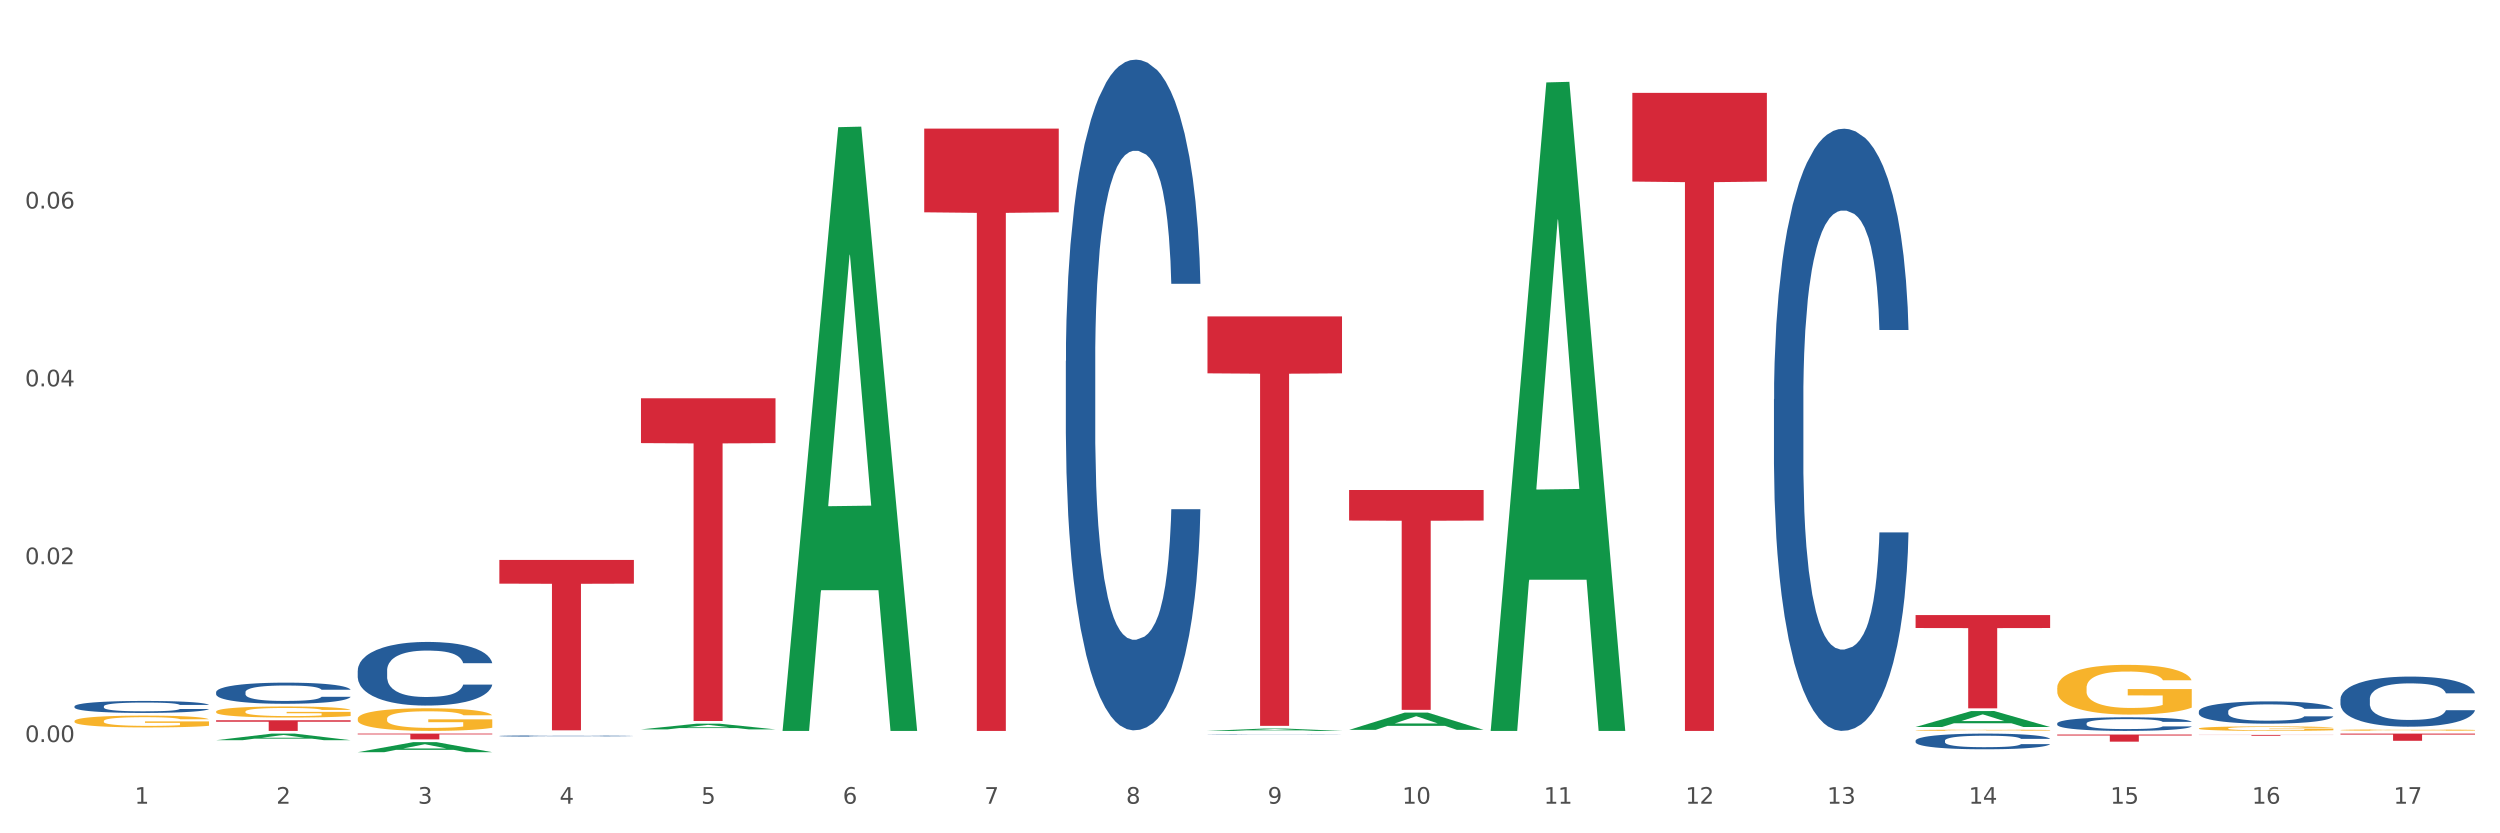
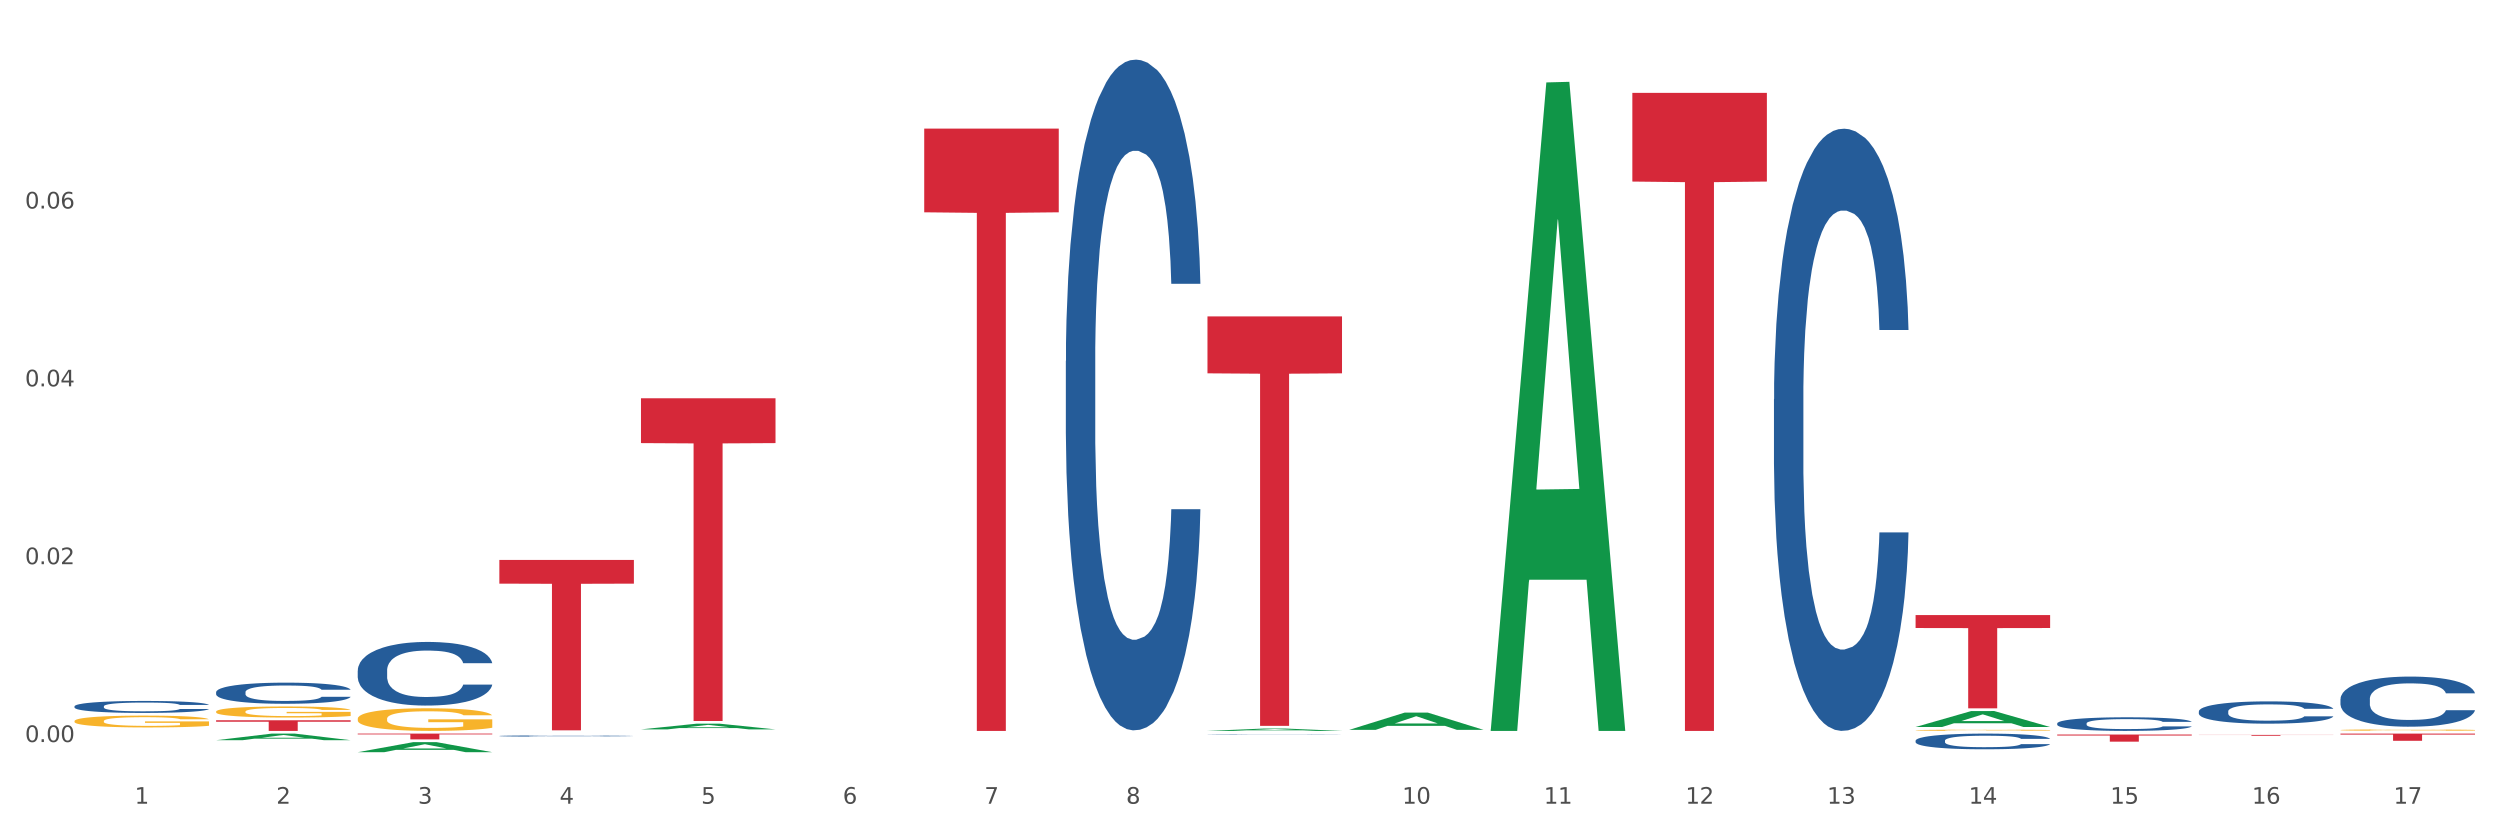
<svg xmlns="http://www.w3.org/2000/svg" xmlns:xlink="http://www.w3.org/1999/xlink" width="1080pt" height="360pt" viewBox="0 0 1080 360" version="1.1">
  <rect x="0" y="0" width="1080" height="360" fill="#333333" stroke="none" />
  <defs>
    <style type="text/css">*{stroke-linejoin: round; stroke-linecap: butt}</style>
  </defs>
  <g id="figure_1">
    <g id="patch_1">
      <path d="M 0 360  L 1080 360  L 1080 0  L 0 0  z " style="fill: #ffffff; stroke: #ffffff; stroke-linejoin: miter" />
    </g>
    <g id="axes_1">
      <g id="matplotlib.axis_1">
        <g id="xtick_1">
          <g id="text_1">
            <g style="fill: #4d4d4d" transform="translate(58.182 347.204) scale(0.096 -0.096)">
              <defs>
                <path id="DejaVuSans-31" d="M 794 531  L 1825 531  L 1825 4091  L 703 3866  L 703 4441  L 1819 4666  L 2450 4666  L 2450 531  L 3481 531  L 3481 0  L 794 0  L 794 531  z " transform="scale(0.016)" />
              </defs>
              <use xlink:href="#DejaVuSans-31" />
            </g>
          </g>
        </g>
        <g id="xtick_2">
          <g id="text_2">
            <g style="fill: #4d4d4d" transform="translate(119.364 347.204) scale(0.096 -0.096)">
              <defs>
                <path id="DejaVuSans-32" d="M 1228 531  L 3431 531  L 3431 0  L 469 0  L 469 531  Q 828 903 1448 1529  Q 2069 2156 2228 2338  Q 2531 2678 2651 2914  Q 2772 3150 2772 3378  Q 2772 3750 2511 3984  Q 2250 4219 1831 4219  Q 1534 4219 1204 4116  Q 875 4013 500 3803  L 500 4441  Q 881 4594 1212 4672  Q 1544 4750 1819 4750  Q 2544 4750 2975 4387  Q 3406 4025 3406 3419  Q 3406 3131 3298 2873  Q 3191 2616 2906 2266  Q 2828 2175 2409 1742  Q 1991 1309 1228 531  z " transform="scale(0.016)" />
              </defs>
              <use xlink:href="#DejaVuSans-32" />
            </g>
          </g>
        </g>
        <g id="xtick_3">
          <g id="text_3">
            <g style="fill: #4d4d4d" transform="translate(180.545 347.204) scale(0.096 -0.096)">
              <defs>
                <path id="DejaVuSans-33" d="M 2597 2516  Q 3050 2419 3304 2112  Q 3559 1806 3559 1356  Q 3559 666 3084 287  Q 2609 -91 1734 -91  Q 1441 -91 1130 -33  Q 819 25 488 141  L 488 750  Q 750 597 1062 519  Q 1375 441 1716 441  Q 2309 441 2620 675  Q 2931 909 2931 1356  Q 2931 1769 2642 2001  Q 2353 2234 1838 2234  L 1294 2234  L 1294 2753  L 1863 2753  Q 2328 2753 2575 2939  Q 2822 3125 2822 3475  Q 2822 3834 2567 4026  Q 2313 4219 1838 4219  Q 1578 4219 1281 4162  Q 984 4106 628 3988  L 628 4550  Q 988 4650 1302 4700  Q 1616 4750 1894 4750  Q 2613 4750 3031 4423  Q 3450 4097 3450 3541  Q 3450 3153 3228 2886  Q 3006 2619 2597 2516  z " transform="scale(0.016)" />
              </defs>
              <use xlink:href="#DejaVuSans-33" />
            </g>
          </g>
        </g>
        <g id="xtick_4">
          <g id="text_4">
            <g style="fill: #4d4d4d" transform="translate(241.726 347.204) scale(0.096 -0.096)">
              <defs>
                <path id="DejaVuSans-34" d="M 2419 4116  L 825 1625  L 2419 1625  L 2419 4116  z M 2253 4666  L 3047 4666  L 3047 1625  L 3713 1625  L 3713 1100  L 3047 1100  L 3047 0  L 2419 0  L 2419 1100  L 313 1100  L 313 1709  L 2253 4666  z " transform="scale(0.016)" />
              </defs>
              <use xlink:href="#DejaVuSans-34" />
            </g>
          </g>
        </g>
        <g id="xtick_5">
          <g id="text_5">
            <g style="fill: #4d4d4d" transform="translate(302.908 347.204) scale(0.096 -0.096)">
              <defs>
                <path id="DejaVuSans-35" d="M 691 4666  L 3169 4666  L 3169 4134  L 1269 4134  L 1269 2991  Q 1406 3038 1543 3061  Q 1681 3084 1819 3084  Q 2600 3084 3056 2656  Q 3513 2228 3513 1497  Q 3513 744 3044 326  Q 2575 -91 1722 -91  Q 1428 -91 1123 -41  Q 819 9 494 109  L 494 744  Q 775 591 1075 516  Q 1375 441 1709 441  Q 2250 441 2565 725  Q 2881 1009 2881 1497  Q 2881 1984 2565 2268  Q 2250 2553 1709 2553  Q 1456 2553 1204 2497  Q 953 2441 691 2322  L 691 4666  z " transform="scale(0.016)" />
              </defs>
              <use xlink:href="#DejaVuSans-35" />
            </g>
          </g>
        </g>
        <g id="xtick_6">
          <g id="text_6">
            <g style="fill: #4d4d4d" transform="translate(364.089 347.204) scale(0.096 -0.096)">
              <defs>
                <path id="DejaVuSans-36" d="M 2113 2584  Q 1688 2584 1439 2293  Q 1191 2003 1191 1497  Q 1191 994 1439 701  Q 1688 409 2113 409  Q 2538 409 2786 701  Q 3034 994 3034 1497  Q 3034 2003 2786 2293  Q 2538 2584 2113 2584  z M 3366 4563  L 3366 3988  Q 3128 4100 2886 4159  Q 2644 4219 2406 4219  Q 1781 4219 1451 3797  Q 1122 3375 1075 2522  Q 1259 2794 1537 2939  Q 1816 3084 2150 3084  Q 2853 3084 3261 2657  Q 3669 2231 3669 1497  Q 3669 778 3244 343  Q 2819 -91 2113 -91  Q 1303 -91 875 529  Q 447 1150 447 2328  Q 447 3434 972 4092  Q 1497 4750 2381 4750  Q 2619 4750 2861 4703  Q 3103 4656 3366 4563  z " transform="scale(0.016)" />
              </defs>
              <use xlink:href="#DejaVuSans-36" />
            </g>
          </g>
        </g>
        <g id="xtick_7">
          <g id="text_7">
            <g style="fill: #4d4d4d" transform="translate(425.271 347.204) scale(0.096 -0.096)">
              <defs>
                <path id="DejaVuSans-37" d="M 525 4666  L 3525 4666  L 3525 4397  L 1831 0  L 1172 0  L 2766 4134  L 525 4134  L 525 4666  z " transform="scale(0.016)" />
              </defs>
              <use xlink:href="#DejaVuSans-37" />
            </g>
          </g>
        </g>
        <g id="xtick_8">
          <g id="text_8">
            <g style="fill: #4d4d4d" transform="translate(486.452 347.204) scale(0.096 -0.096)">
              <defs>
-                 <path id="DejaVuSans-38" d="M 2034 2216  Q 1584 2216 1326 1975  Q 1069 1734 1069 1313  Q 1069 891 1326 650  Q 1584 409 2034 409  Q 2484 409 2743 651  Q 3003 894 3003 1313  Q 3003 1734 2745 1975  Q 2488 2216 2034 2216  z M 1403 2484  Q 997 2584 770 2862  Q 544 3141 544 3541  Q 544 4100 942 4425  Q 1341 4750 2034 4750  Q 2731 4750 3128 4425  Q 3525 4100 3525 3541  Q 3525 3141 3298 2862  Q 3072 2584 2669 2484  Q 3125 2378 3379 2068  Q 3634 1759 3634 1313  Q 3634 634 3220 271  Q 2806 -91 2034 -91  Q 1263 -91 848 271  Q 434 634 434 1313  Q 434 1759 690 2068  Q 947 2378 1403 2484  z M 1172 3481  Q 1172 3119 1398 2916  Q 1625 2713 2034 2713  Q 2441 2713 2670 2916  Q 2900 3119 2900 3481  Q 2900 3844 2670 4047  Q 2441 4250 2034 4250  Q 1625 4250 1398 4047  Q 1172 3844 1172 3481  z " transform="scale(0.016)" />
+                 <path id="DejaVuSans-38" d="M 2034 2216  Q 1584 2216 1326 1975  Q 1069 891 1326 650  Q 1584 409 2034 409  Q 2484 409 2743 651  Q 3003 894 3003 1313  Q 3003 1734 2745 1975  Q 2488 2216 2034 2216  z M 1403 2484  Q 997 2584 770 2862  Q 544 3141 544 3541  Q 544 4100 942 4425  Q 1341 4750 2034 4750  Q 2731 4750 3128 4425  Q 3525 4100 3525 3541  Q 3525 3141 3298 2862  Q 3072 2584 2669 2484  Q 3125 2378 3379 2068  Q 3634 1759 3634 1313  Q 3634 634 3220 271  Q 2806 -91 2034 -91  Q 1263 -91 848 271  Q 434 634 434 1313  Q 434 1759 690 2068  Q 947 2378 1403 2484  z M 1172 3481  Q 1172 3119 1398 2916  Q 1625 2713 2034 2713  Q 2441 2713 2670 2916  Q 2900 3119 2900 3481  Q 2900 3844 2670 4047  Q 2441 4250 2034 4250  Q 1625 4250 1398 4047  Q 1172 3844 1172 3481  z " transform="scale(0.016)" />
              </defs>
              <use xlink:href="#DejaVuSans-38" />
            </g>
          </g>
        </g>
        <g id="xtick_9">
          <g id="text_9">
            <g style="fill: #4d4d4d" transform="translate(547.634 347.204) scale(0.096 -0.096)">
              <defs>
-                 <path id="DejaVuSans-39" d="M 703 97  L 703 672  Q 941 559 1184 500  Q 1428 441 1663 441  Q 2288 441 2617 861  Q 2947 1281 2994 2138  Q 2813 1869 2534 1725  Q 2256 1581 1919 1581  Q 1219 1581 811 2004  Q 403 2428 403 3163  Q 403 3881 828 4315  Q 1253 4750 1959 4750  Q 2769 4750 3195 4129  Q 3622 3509 3622 2328  Q 3622 1225 3098 567  Q 2575 -91 1691 -91  Q 1453 -91 1209 -44  Q 966 3 703 97  z M 1959 2075  Q 2384 2075 2632 2365  Q 2881 2656 2881 3163  Q 2881 3666 2632 3958  Q 2384 4250 1959 4250  Q 1534 4250 1286 3958  Q 1038 3666 1038 3163  Q 1038 2656 1286 2365  Q 1534 2075 1959 2075  z " transform="scale(0.016)" />
-               </defs>
+                 </defs>
              <use xlink:href="#DejaVuSans-39" />
            </g>
          </g>
        </g>
        <g id="xtick_10">
          <g id="text_10">
            <g style="fill: #4d4d4d" transform="translate(605.761 347.204) scale(0.096 -0.096)">
              <defs>
                <path id="DejaVuSans-30" d="M 2034 4250  Q 1547 4250 1301 3770  Q 1056 3291 1056 2328  Q 1056 1369 1301 889  Q 1547 409 2034 409  Q 2525 409 2770 889  Q 3016 1369 3016 2328  Q 3016 3291 2770 3770  Q 2525 4250 2034 4250  z M 2034 4750  Q 2819 4750 3233 4129  Q 3647 3509 3647 2328  Q 3647 1150 3233 529  Q 2819 -91 2034 -91  Q 1250 -91 836 529  Q 422 1150 422 2328  Q 422 3509 836 4129  Q 1250 4750 2034 4750  z " transform="scale(0.016)" />
              </defs>
              <use xlink:href="#DejaVuSans-31" />
              <use xlink:href="#DejaVuSans-30" transform="translate(63.623 0)" />
            </g>
          </g>
        </g>
        <g id="xtick_11">
          <g id="text_11">
            <g style="fill: #4d4d4d" transform="translate(666.942 347.204) scale(0.096 -0.096)">
              <use xlink:href="#DejaVuSans-31" />
              <use xlink:href="#DejaVuSans-31" transform="translate(63.623 0)" />
            </g>
          </g>
        </g>
        <g id="xtick_12">
          <g id="text_12">
            <g style="fill: #4d4d4d" transform="translate(728.124 347.204) scale(0.096 -0.096)">
              <use xlink:href="#DejaVuSans-31" />
              <use xlink:href="#DejaVuSans-32" transform="translate(63.623 0)" />
            </g>
          </g>
        </g>
        <g id="xtick_13">
          <g id="text_13">
            <g style="fill: #4d4d4d" transform="translate(789.305 347.204) scale(0.096 -0.096)">
              <use xlink:href="#DejaVuSans-31" />
              <use xlink:href="#DejaVuSans-33" transform="translate(63.623 0)" />
            </g>
          </g>
        </g>
        <g id="xtick_14">
          <g id="text_14">
            <g style="fill: #4d4d4d" transform="translate(850.487 347.204) scale(0.096 -0.096)">
              <use xlink:href="#DejaVuSans-31" />
              <use xlink:href="#DejaVuSans-34" transform="translate(63.623 0)" />
            </g>
          </g>
        </g>
        <g id="xtick_15">
          <g id="text_15">
            <g style="fill: #4d4d4d" transform="translate(911.668 347.204) scale(0.096 -0.096)">
              <use xlink:href="#DejaVuSans-31" />
              <use xlink:href="#DejaVuSans-35" transform="translate(63.623 0)" />
            </g>
          </g>
        </g>
        <g id="xtick_16">
          <g id="text_16">
            <g style="fill: #4d4d4d" transform="translate(972.849 347.204) scale(0.096 -0.096)">
              <use xlink:href="#DejaVuSans-31" />
              <use xlink:href="#DejaVuSans-36" transform="translate(63.623 0)" />
            </g>
          </g>
        </g>
        <g id="xtick_17">
          <g id="text_17">
            <g style="fill: #4d4d4d" transform="translate(1034.031 347.204) scale(0.096 -0.096)">
              <use xlink:href="#DejaVuSans-31" />
              <use xlink:href="#DejaVuSans-37" transform="translate(63.623 0)" />
            </g>
          </g>
        </g>
        <g id="xtick_18" />
        <g id="xtick_19" />
        <g id="xtick_20" />
        <g id="xtick_21" />
        <g id="xtick_22" />
        <g id="xtick_23" />
        <g id="xtick_24" />
        <g id="xtick_25" />
        <g id="xtick_26" />
        <g id="xtick_27" />
        <g id="xtick_28" />
        <g id="xtick_29" />
        <g id="xtick_30" />
        <g id="xtick_31" />
        <g id="xtick_32" />
        <g id="xtick_33" />
      </g>
      <g id="matplotlib.axis_2">
        <g id="ytick_1">
          <g id="text_18">
            <g style="fill: #4d4d4d" transform="translate(10.8 320.563) scale(0.096 -0.096)">
              <defs>
                <path id="DejaVuSans-2e" d="M 684 794  L 1344 794  L 1344 0  L 684 0  L 684 794  z " transform="scale(0.016)" />
              </defs>
              <use xlink:href="#DejaVuSans-30" />
              <use xlink:href="#DejaVuSans-2e" transform="translate(63.623 0)" />
              <use xlink:href="#DejaVuSans-30" transform="translate(95.41 0)" />
              <use xlink:href="#DejaVuSans-30" transform="translate(159.033 0)" />
            </g>
          </g>
        </g>
        <g id="ytick_2">
          <g id="text_19">
            <g style="fill: #4d4d4d" transform="translate(10.8 243.735) scale(0.096 -0.096)">
              <use xlink:href="#DejaVuSans-30" />
              <use xlink:href="#DejaVuSans-2e" transform="translate(63.623 0)" />
              <use xlink:href="#DejaVuSans-30" transform="translate(95.41 0)" />
              <use xlink:href="#DejaVuSans-32" transform="translate(159.033 0)" />
            </g>
          </g>
        </g>
        <g id="ytick_3">
          <g id="text_20">
            <g style="fill: #4d4d4d" transform="translate(10.8 166.908) scale(0.096 -0.096)">
              <use xlink:href="#DejaVuSans-30" />
              <use xlink:href="#DejaVuSans-2e" transform="translate(63.623 0)" />
              <use xlink:href="#DejaVuSans-30" transform="translate(95.41 0)" />
              <use xlink:href="#DejaVuSans-34" transform="translate(159.033 0)" />
            </g>
          </g>
        </g>
        <g id="ytick_4">
          <g id="text_21">
            <g style="fill: #4d4d4d" transform="translate(10.8 90.081) scale(0.096 -0.096)">
              <use xlink:href="#DejaVuSans-30" />
              <use xlink:href="#DejaVuSans-2e" transform="translate(63.623 0)" />
              <use xlink:href="#DejaVuSans-30" transform="translate(95.41 0)" />
              <use xlink:href="#DejaVuSans-36" transform="translate(159.033 0)" />
            </g>
          </g>
        </g>
        <g id="ytick_5" />
        <g id="ytick_6" />
        <g id="ytick_7" />
        <g id="ytick_8" />
      </g>
      <g id="PolyCollection_1">
        <path d="M 93.356 319.765  L 93.416 319.762  L 117.384 316.918  L 127.331 316.915  L 151.479 319.77  L 139.974 319.77  L 134.761 319.105  L 110.014 319.105  L 109.834 319.116  L 104.801 319.77  L 93.356 319.77  L 93.356 319.765  L 113.13 318.709  L 131.645 318.706  L 122.478 317.524  L 122.358 317.518  L 122.238 317.526  L 113.07 318.706  L 113.13 318.709  L 93.356 319.765  z " clip-path="url(#pa135f278c6)" style="fill: #109648" />
        <path d="M 399.263 55.555  L 457.386 55.555  L 457.386 91.714  L 434.523 91.958  L 434.523 315.751  L 421.989 315.751  L 421.989 91.958  L 399.263 91.714  L 399.263 55.799  L 399.263 55.555  z " clip-path="url(#pa135f278c6)" style="fill: #d62839" />
        <path d="M 521.626 136.698  L 579.749 136.698  L 579.749 161.278  L 556.885 161.444  L 556.885 313.574  L 544.352 313.574  L 544.352 161.444  L 521.626 161.278  L 521.626 136.864  L 521.626 136.698  z " clip-path="url(#pa135f278c6)" style="fill: #d62839" />
-         <path d="M 582.808 211.679  L 640.93 211.679  L 640.93 224.88  L 618.067 224.969  L 618.067 306.669  L 605.533 306.669  L 605.533 224.969  L 582.808 224.88  L 582.808 211.768  L 582.808 211.679  z " clip-path="url(#pa135f278c6)" style="fill: #d62839" />
        <path d="M 705.171 40.131  L 763.293 40.131  L 763.293 78.433  L 740.43 78.692  L 740.43 315.751  L 727.896 315.751  L 727.896 78.692  L 705.171 78.433  L 705.171 40.39  L 705.171 40.131  z " clip-path="url(#pa135f278c6)" style="fill: #d62839" />
        <path d="M 827.533 265.706  L 885.656 265.706  L 885.656 271.305  L 862.792 271.343  L 862.792 306.002  L 850.259 306.002  L 850.259 271.343  L 827.533 271.305  L 827.533 265.743  L 827.533 265.706  z " clip-path="url(#pa135f278c6)" style="fill: #d62839" />
        <path d="M 888.715 317.333  L 946.837 317.333  L 946.837 317.76  L 923.974 317.762  L 923.974 320.4  L 911.44 320.4  L 911.44 317.762  L 888.715 317.76  L 888.715 317.336  L 888.715 317.333  z " clip-path="url(#pa135f278c6)" style="fill: #d62839" />
        <path d="M 949.896 317.477  L 1008.019 317.477  L 1008.019 317.529  L 985.155 317.529  L 985.155 317.85  L 972.622 317.85  L 972.622 317.529  L 949.896 317.529  L 949.896 317.477  L 949.896 317.477  z " clip-path="url(#pa135f278c6)" style="fill: #d62839" />
        <path d="M 1011.078 316.915  L 1069.2 316.915  L 1069.2 317.349  L 1046.337 317.352  L 1046.337 320.036  L 1033.803 320.036  L 1033.803 317.352  L 1011.078 317.349  L 1011.078 316.918  L 1011.078 316.915  z " clip-path="url(#pa135f278c6)" style="fill: #d62839" />
        <path d="M 93.356 299.006  L 93.425 298.997  L 93.425 298.764  L 93.631 298.447  L 94.387 297.863  L 95.349 297.421  L 96.998 296.904  L 97.891 296.688  L 99.059 296.446  L 101.463 296.054  L 104.211 295.72  L 106.135 295.537  L 107.578 295.42  L 110.807 295.212  L 112.662 295.12  L 114.585 295.045  L 116.234 294.995  L 118.982 294.936  L 121.181 294.911  L 123.723 294.903  L 125.853 294.911  L 128.67 294.945  L 132.792 295.045  L 134.372 295.103  L 136.502 295.203  L 138.7 295.337  L 140.486 295.47  L 142.547 295.662  L 144.677 295.912  L 146.738 296.229  L 148.181 296.521  L 149.349 296.829  L 150.38 297.205  L 151.135 297.613  L 151.479 297.955  L 138.906 297.955  L 138.563 297.647  L 137.876 297.313  L 137.189 297.088  L 136.433 296.904  L 135.265 296.696  L 134.234 296.563  L 132.517 296.404  L 130.937 296.304  L 129.631 296.246  L 128.051 296.196  L 124.685 296.146  L 122.28 296.146  L 120.769 296.162  L 118.914 296.204  L 117.334 296.262  L 115.479 296.362  L 114.036 296.471  L 112.593 296.613  L 111.769 296.713  L 110.532 296.896  L 109.708 297.046  L 108.608 297.305  L 107.99 297.488  L 106.891 297.963  L 106.41 298.314  L 106.204 298.556  L 106.066 298.822  L 106.066 300.123  L 106.479 300.707  L 106.822 300.957  L 107.372 301.241  L 108.402 301.608  L 109.914 301.966  L 111.494 302.225  L 112.799 302.383  L 114.036 302.5  L 115.273 302.592  L 116.784 302.675  L 118.021 302.725  L 119.876 302.775  L 122.074 302.8  L 123.792 302.8  L 127.295 302.758  L 128.876 302.717  L 130.387 302.658  L 132.036 302.567  L 133.341 302.466  L 134.097 302.391  L 135.334 302.233  L 136.296 302.066  L 137.12 301.874  L 137.67 301.708  L 138.288 301.457  L 138.769 301.174  L 138.906 301.024  L 151.479 301.024  L 151.204 301.324  L 150.723 301.616  L 149.761 302.008  L 149.005 302.233  L 147.838 302.508  L 146.601 302.742  L 144.883 303  L 143.303 303.192  L 141.654 303.359  L 139.868 303.509  L 136.639 303.717  L 135.471 303.776  L 132.998 303.876  L 131.074 303.934  L 128.257 303.992  L 125.372 304.026  L 122.349 304.034  L 119.669 304.017  L 116.715 303.967  L 114.86 303.917  L 112.799 303.842  L 110.395 303.726  L 108.127 303.584  L 105.998 303.417  L 104.005 303.225  L 102.15 303.008  L 99.746 302.65  L 97.959 302.3  L 96.654 301.974  L 95.761 301.699  L 94.868 301.349  L 94.387 301.107  L 93.631 300.524  L 93.356 299.981  L 93.356 299.006  z " clip-path="url(#pa135f278c6)" style="fill: #255c99" />
        <path d="M 32.175 311.508  L 32.244 311.504  L 32.244 311.336  L 32.381 311.191  L 33.067 310.841  L 34.096 310.552  L 34.851 310.398  L 35.606 310.272  L 36.498 310.146  L 37.596 310.015  L 39.586 309.824  L 40.821 309.726  L 42.331 309.623  L 45.076 309.474  L 47.066 309.39  L 49.124 309.32  L 52.487 309.236  L 54.683 309.199  L 57.016 309.171  L 59.829 309.152  L 61.957 309.147  L 66.623 309.161  L 70.603 309.203  L 72.524 309.236  L 74.995 309.292  L 76.299 309.329  L 78.426 309.404  L 80.622 309.502  L 82.131 309.586  L 84.396 309.745  L 86.111 309.903  L 87.69 310.099  L 88.513 310.235  L 89.131 310.361  L 89.68 310.505  L 90.229 310.734  L 77.877 310.734  L 77.397 310.571  L 76.642 310.417  L 75.544 310.267  L 74.583 310.174  L 72.936 310.057  L 71.426 309.983  L 69.848 309.927  L 67.927 309.88  L 66.417 309.857  L 64.29 309.838  L 60.104 309.843  L 57.29 309.88  L 55.369 309.927  L 54.134 309.969  L 53.036 310.015  L 51.801 310.081  L 50.36 310.179  L 49.33 310.267  L 48.301 310.379  L 47.478 310.491  L 46.723 310.622  L 46.105 310.762  L 45.625 310.906  L 45.213 311.084  L 44.87 311.378  L 44.87 312.017  L 45.007 312.162  L 45.35 312.353  L 45.762 312.498  L 46.448 312.67  L 47.066 312.787  L 48.232 312.955  L 49.536 313.095  L 50.566 313.184  L 51.595 313.258  L 53.379 313.361  L 55.369 313.445  L 57.085 313.496  L 59.418 313.543  L 60.996 313.562  L 62.368 313.571  L 65.731 313.571  L 68.133 313.557  L 70.809 313.524  L 72.868 313.482  L 74.583 313.431  L 76.504 313.347  L 77.74 313.268  L 77.74 312.292  L 62.643 312.288  L 62.643 311.639  L 90.297 311.639  L 90.297 313.543  L 89.131 313.641  L 87.827 313.729  L 86.455 313.809  L 84.396 313.907  L 81.926 314  L 79.73 314.065  L 77.397 314.121  L 74.652 314.173  L 71.083 314.219  L 68.887 314.238  L 66.143 314.252  L 62.917 314.257  L 60.104 314.247  L 57.359 314.224  L 54.477 314.182  L 51.663 314.121  L 49.536 314.061  L 47.409 313.986  L 45.144 313.888  L 43.36 313.795  L 41.988 313.711  L 40.478 313.604  L 38.831 313.464  L 37.596 313.338  L 36.498 313.207  L 35.332 313.039  L 34.508 312.894  L 33.685 312.712  L 33.204 312.577  L 32.655 312.367  L 32.244 312.073  L 32.175 311.508  z " clip-path="url(#pa135f278c6)" style="fill: #f7b32b" />
        <path d="M 1011.078 302.011  L 1011.146 301.991  L 1011.146 301.437  L 1011.352 300.686  L 1012.108 299.301  L 1013.07 298.253  L 1014.719 297.027  L 1015.612 296.512  L 1016.78 295.939  L 1019.185 295.009  L 1021.933 294.218  L 1023.856 293.783  L 1025.299 293.506  L 1028.528 293.011  L 1030.383 292.794  L 1032.307 292.616  L 1033.956 292.497  L 1036.704 292.359  L 1038.902 292.299  L 1041.444 292.28  L 1043.574 292.299  L 1046.391 292.378  L 1050.513 292.616  L 1052.093 292.754  L 1054.223 292.992  L 1056.421 293.308  L 1058.208 293.625  L 1060.269 294.079  L 1062.398 294.673  L 1064.46 295.424  L 1065.902 296.117  L 1067.07 296.849  L 1068.101 297.739  L 1068.856 298.708  L 1069.2 299.519  L 1056.627 299.519  L 1056.284 298.787  L 1055.597 297.996  L 1054.91 297.462  L 1054.154 297.027  L 1052.986 296.532  L 1051.956 296.216  L 1050.238 295.84  L 1048.658 295.602  L 1047.353 295.464  L 1045.772 295.345  L 1042.406 295.227  L 1040.001 295.227  L 1038.49 295.266  L 1036.635 295.365  L 1035.055 295.504  L 1033.2 295.741  L 1031.757 295.998  L 1030.314 296.334  L 1029.49 296.572  L 1028.253 297.007  L 1027.429 297.363  L 1026.33 297.976  L 1025.711 298.411  L 1024.612 299.539  L 1024.131 300.369  L 1023.925 300.943  L 1023.788 301.576  L 1023.788 304.661  L 1024.2 306.046  L 1024.543 306.639  L 1025.093 307.312  L 1026.124 308.182  L 1027.635 309.033  L 1029.215 309.646  L 1030.52 310.022  L 1031.757 310.299  L 1032.994 310.516  L 1034.505 310.714  L 1035.742 310.833  L 1037.597 310.951  L 1039.795 311.011  L 1041.513 311.011  L 1045.017 310.912  L 1046.597 310.813  L 1048.108 310.674  L 1049.757 310.457  L 1051.063 310.219  L 1051.818 310.041  L 1053.055 309.666  L 1054.017 309.27  L 1054.841 308.815  L 1055.391 308.419  L 1056.009 307.826  L 1056.49 307.154  L 1056.627 306.798  L 1069.2 306.798  L 1068.925 307.51  L 1068.444 308.202  L 1067.482 309.132  L 1066.727 309.666  L 1065.559 310.318  L 1064.322 310.872  L 1062.605 311.485  L 1061.024 311.94  L 1059.376 312.336  L 1057.589 312.692  L 1054.36 313.186  L 1053.192 313.325  L 1050.719 313.562  L 1048.795 313.701  L 1045.979 313.839  L 1043.093 313.918  L 1040.07 313.938  L 1037.391 313.898  L 1034.437 313.78  L 1032.582 313.661  L 1030.52 313.483  L 1028.116 313.206  L 1025.849 312.87  L 1023.719 312.474  L 1021.727 312.019  L 1019.872 311.505  L 1017.467 310.655  L 1015.681 309.824  L 1014.375 309.052  L 1013.482 308.4  L 1012.589 307.569  L 1012.108 306.995  L 1011.352 305.611  L 1011.078 304.325  L 1011.078 302.011  z " clip-path="url(#pa135f278c6)" style="fill: #255c99" />
        <path d="M 949.896 307.32  L 949.965 307.311  L 949.965 307.065  L 950.171 306.73  L 950.927 306.114  L 951.889 305.648  L 953.537 305.103  L 954.431 304.874  L 955.599 304.619  L 958.003 304.205  L 960.751 303.853  L 962.675 303.66  L 964.118 303.537  L 967.347 303.317  L 969.202 303.22  L 971.125 303.141  L 972.774 303.088  L 975.522 303.026  L 977.721 303  L 980.263 302.991  L 982.393 303  L 985.209 303.035  L 989.331 303.141  L 990.912 303.202  L 993.041 303.308  L 995.24 303.449  L 997.026 303.589  L 999.087 303.792  L 1001.217 304.056  L 1003.278 304.39  L 1004.721 304.698  L 1005.889 305.023  L 1006.919 305.419  L 1007.675 305.851  L 1008.019 306.211  L 995.446 306.211  L 995.103 305.886  L 994.415 305.534  L 993.728 305.296  L 992.973 305.103  L 991.805 304.883  L 990.774 304.742  L 989.057 304.575  L 987.477 304.469  L 986.171 304.408  L 984.591 304.355  L 981.225 304.302  L 978.82 304.302  L 977.309 304.32  L 975.454 304.364  L 973.873 304.425  L 972.018 304.531  L 970.576 304.645  L 969.133 304.795  L 968.309 304.9  L 967.072 305.094  L 966.247 305.252  L 965.148 305.525  L 964.53 305.719  L 963.431 306.22  L 962.95 306.59  L 962.744 306.845  L 962.606 307.126  L 962.606 308.499  L 963.018 309.115  L 963.362 309.379  L 963.912 309.678  L 964.942 310.065  L 966.454 310.443  L 968.034 310.716  L 969.339 310.883  L 970.576 311.006  L 971.812 311.103  L 973.324 311.191  L 974.56 311.244  L 976.415 311.297  L 978.614 311.323  L 980.331 311.323  L 983.835 311.279  L 985.415 311.235  L 986.927 311.174  L 988.576 311.077  L 989.881 310.971  L 990.637 310.892  L 991.873 310.725  L 992.835 310.549  L 993.66 310.347  L 994.209 310.171  L 994.828 309.907  L 995.309 309.607  L 995.446 309.449  L 1008.019 309.449  L 1007.744 309.766  L 1007.263 310.074  L 1006.301 310.487  L 1005.545 310.725  L 1004.377 311.015  L 1003.141 311.262  L 1001.423 311.534  L 999.843 311.737  L 998.194 311.913  L 996.408 312.071  L 993.179 312.291  L 992.011 312.353  L 989.538 312.458  L 987.614 312.52  L 984.797 312.581  L 981.912 312.617  L 978.889 312.625  L 976.209 312.608  L 973.255 312.555  L 971.4 312.502  L 969.339 312.423  L 966.934 312.3  L 964.667 312.15  L 962.538 311.974  L 960.545 311.772  L 958.69 311.543  L 956.286 311.165  L 954.499 310.795  L 953.194 310.452  L 952.301 310.162  L 951.408 309.792  L 950.927 309.537  L 950.171 308.921  L 949.896 308.349  L 949.896 307.32  z " clip-path="url(#pa135f278c6)" style="fill: #255c99" />
        <path d="M 888.715 312.51  L 888.784 312.505  L 888.784 312.354  L 888.99 312.15  L 889.745 311.774  L 890.707 311.489  L 892.356 311.156  L 893.249 311.016  L 894.417 310.86  L 896.822 310.608  L 899.57 310.393  L 901.493 310.274  L 902.936 310.199  L 906.165 310.065  L 908.02 310.006  L 909.944 309.957  L 911.593 309.925  L 914.341 309.887  L 916.539 309.871  L 919.081 309.866  L 921.211 309.871  L 924.028 309.893  L 928.15 309.957  L 929.73 309.995  L 931.86 310.059  L 934.058 310.145  L 935.845 310.231  L 937.906 310.355  L 940.036 310.516  L 942.097 310.72  L 943.539 310.909  L 944.707 311.107  L 945.738 311.349  L 946.494 311.613  L 946.837 311.833  L 934.265 311.833  L 933.921 311.634  L 933.234 311.419  L 932.547 311.274  L 931.791 311.156  L 930.623 311.021  L 929.593 310.935  L 927.875 310.833  L 926.295 310.769  L 924.99 310.731  L 923.41 310.699  L 920.043 310.667  L 917.639 310.667  L 916.127 310.677  L 914.272 310.704  L 912.692 310.742  L 910.837 310.806  L 909.394 310.876  L 907.952 310.968  L 907.127 311.032  L 905.89 311.15  L 905.066 311.247  L 903.967 311.414  L 903.348 311.532  L 902.249 311.838  L 901.768 312.064  L 901.562 312.22  L 901.425 312.392  L 901.425 313.23  L 901.837 313.606  L 902.181 313.768  L 902.73 313.95  L 903.761 314.187  L 905.272 314.418  L 906.852 314.585  L 908.158 314.687  L 909.394 314.762  L 910.631 314.821  L 912.142 314.875  L 913.379 314.907  L 915.234 314.939  L 917.432 314.955  L 919.15 314.955  L 922.654 314.928  L 924.234 314.902  L 925.745 314.864  L 927.394 314.805  L 928.7 314.74  L 929.455 314.692  L 930.692 314.59  L 931.654 314.482  L 932.478 314.359  L 933.028 314.251  L 933.646 314.09  L 934.127 313.907  L 934.265 313.811  L 946.837 313.811  L 946.562 314.004  L 946.081 314.192  L 945.12 314.445  L 944.364 314.59  L 943.196 314.767  L 941.959 314.918  L 940.242 315.084  L 938.662 315.208  L 937.013 315.315  L 935.226 315.412  L 931.997 315.547  L 930.829 315.584  L 928.356 315.649  L 926.433 315.686  L 923.616 315.724  L 920.73 315.745  L 917.707 315.751  L 915.028 315.74  L 912.074 315.708  L 910.219 315.676  L 908.158 315.627  L 905.753 315.552  L 903.486 315.461  L 901.356 315.353  L 899.364 315.229  L 897.509 315.09  L 895.104 314.859  L 893.318 314.633  L 892.013 314.423  L 891.119 314.246  L 890.226 314.02  L 889.745 313.864  L 888.99 313.488  L 888.715 313.139  L 888.715 312.51  z " clip-path="url(#pa135f278c6)" style="fill: #255c99" />
        <path d="M 827.533 319.96  L 827.602 319.954  L 827.602 319.781  L 827.808 319.545  L 828.564 319.112  L 829.526 318.784  L 831.175 318.401  L 832.068 318.24  L 833.236 318.06  L 835.64 317.769  L 838.388 317.522  L 840.312 317.386  L 841.755 317.299  L 844.984 317.144  L 846.839 317.076  L 848.762 317.021  L 850.411 316.983  L 853.159 316.94  L 855.358 316.922  L 857.9 316.915  L 860.03 316.922  L 862.847 316.946  L 866.969 317.021  L 868.549 317.064  L 870.679 317.138  L 872.877 317.237  L 874.663 317.336  L 876.724 317.479  L 878.854 317.664  L 880.915 317.899  L 882.358 318.116  L 883.526 318.345  L 884.557 318.623  L 885.312 318.927  L 885.656 319.18  L 873.083 319.18  L 872.74 318.951  L 872.053 318.704  L 871.366 318.537  L 870.61 318.401  L 869.442 318.246  L 868.411 318.147  L 866.694 318.029  L 865.114 317.955  L 863.808 317.912  L 862.228 317.875  L 858.862 317.837  L 856.457 317.837  L 854.946 317.85  L 853.091 317.881  L 851.511 317.924  L 849.656 317.998  L 848.213 318.079  L 846.77 318.184  L 845.946 318.258  L 844.709 318.394  L 843.885 318.506  L 842.785 318.698  L 842.167 318.834  L 841.068 319.187  L 840.587 319.446  L 840.381 319.626  L 840.243 319.824  L 840.243 320.789  L 840.656 321.223  L 840.999 321.408  L 841.549 321.619  L 842.579 321.891  L 844.091 322.157  L 845.671 322.349  L 846.976 322.466  L 848.213 322.553  L 849.45 322.621  L 850.961 322.683  L 852.198 322.72  L 854.053 322.757  L 856.251 322.776  L 857.969 322.776  L 861.472 322.745  L 863.053 322.714  L 864.564 322.671  L 866.213 322.603  L 867.518 322.528  L 868.274 322.473  L 869.511 322.355  L 870.472 322.231  L 871.297 322.089  L 871.847 321.965  L 872.465 321.78  L 872.946 321.569  L 873.083 321.458  L 885.656 321.458  L 885.381 321.681  L 884.9 321.897  L 883.938 322.188  L 883.182 322.355  L 882.015 322.559  L 880.778 322.733  L 879.06 322.924  L 877.48 323.067  L 875.831 323.19  L 874.045 323.302  L 870.816 323.457  L 869.648 323.5  L 867.175 323.574  L 865.251 323.618  L 862.434 323.661  L 859.549 323.686  L 856.526 323.692  L 853.846 323.679  L 850.892 323.642  L 849.037 323.605  L 846.976 323.549  L 844.572 323.463  L 842.304 323.358  L 840.175 323.234  L 838.182 323.091  L 836.327 322.931  L 833.923 322.664  L 832.136 322.405  L 830.831 322.163  L 829.938 321.959  L 829.045 321.699  L 828.564 321.52  L 827.808 321.086  L 827.533 320.684  L 827.533 319.96  z " clip-path="url(#pa135f278c6)" style="fill: #255c99" />
        <path d="M 766.352 172.487  L 766.421 172.249  L 766.421 165.597  L 766.627 156.569  L 767.383 139.938  L 768.344 127.346  L 769.993 112.615  L 770.886 106.438  L 772.054 99.548  L 774.459 88.382  L 777.207 78.878  L 779.131 73.651  L 780.573 70.325  L 783.802 64.386  L 785.657 61.772  L 787.581 59.634  L 789.23 58.208  L 791.978 56.545  L 794.177 55.833  L 796.719 55.595  L 798.848 55.833  L 801.665 56.783  L 805.787 59.634  L 807.367 61.297  L 809.497 64.148  L 811.696 67.949  L 813.482 71.751  L 815.543 77.215  L 817.673 84.343  L 819.734 93.371  L 821.177 101.687  L 822.345 110.477  L 823.375 121.168  L 824.131 132.81  L 824.474 142.551  L 811.902 142.551  L 811.558 133.761  L 810.871 124.257  L 810.184 117.842  L 809.428 112.615  L 808.261 106.676  L 807.23 102.874  L 805.512 98.36  L 803.932 95.509  L 802.627 93.846  L 801.047 92.421  L 797.68 90.995  L 795.276 90.995  L 793.764 91.47  L 791.909 92.658  L 790.329 94.321  L 788.474 97.172  L 787.031 100.261  L 785.589 104.3  L 784.764 107.151  L 783.528 112.378  L 782.703 116.654  L 781.604 124.02  L 780.986 129.246  L 779.886 142.789  L 779.405 152.767  L 779.199 159.657  L 779.062 167.26  L 779.062 204.323  L 779.474 220.954  L 779.818 228.082  L 780.367 236.16  L 781.398 246.613  L 782.909 256.83  L 784.489 264.195  L 785.795 268.709  L 787.031 272.035  L 788.268 274.649  L 789.78 277.024  L 791.016 278.45  L 792.871 279.875  L 795.07 280.588  L 796.787 280.588  L 800.291 279.4  L 801.871 278.212  L 803.383 276.549  L 805.032 273.936  L 806.337 271.085  L 807.093 268.946  L 808.329 264.432  L 809.291 259.681  L 810.116 254.216  L 810.665 249.464  L 811.283 242.337  L 811.764 234.259  L 811.902 229.982  L 824.474 229.982  L 824.2 238.536  L 823.719 246.851  L 822.757 258.018  L 822.001 264.432  L 820.833 272.273  L 819.596 278.925  L 817.879 286.29  L 816.299 291.755  L 814.65 296.506  L 812.864 300.783  L 809.635 306.723  L 808.467 308.386  L 805.993 311.237  L 804.07 312.9  L 801.253 314.563  L 798.367 315.513  L 795.344 315.751  L 792.665 315.276  L 789.711 313.85  L 787.856 312.425  L 785.795 310.286  L 783.39 306.96  L 781.123 302.921  L 778.993 298.169  L 777.001 292.705  L 775.146 286.528  L 772.741 276.312  L 770.955 266.333  L 769.65 257.067  L 768.757 249.227  L 767.863 239.248  L 767.383 232.358  L 766.627 215.727  L 766.352 200.284  L 766.352 172.487  z " clip-path="url(#pa135f278c6)" style="fill: #255c99" />
        <path d="M 521.626 317.314  L 521.695 317.314  L 521.695 317.31  L 521.901 317.304  L 522.657 317.293  L 523.619 317.285  L 525.268 317.275  L 526.161 317.271  L 527.329 317.266  L 529.733 317.259  L 532.481 317.253  L 534.405 317.25  L 535.848 317.247  L 539.077 317.243  L 540.932 317.242  L 542.855 317.24  L 544.504 317.239  L 547.252 317.238  L 549.451 317.238  L 551.993 317.238  L 554.123 317.238  L 556.939 317.239  L 561.062 317.24  L 562.642 317.241  L 564.772 317.243  L 566.97 317.246  L 568.756 317.248  L 570.817 317.252  L 572.947 317.257  L 575.008 317.262  L 576.451 317.268  L 577.619 317.274  L 578.649 317.281  L 579.405 317.288  L 579.749 317.295  L 567.176 317.295  L 566.833 317.289  L 566.146 317.283  L 565.459 317.278  L 564.703 317.275  L 563.535 317.271  L 562.504 317.269  L 560.787 317.266  L 559.207 317.264  L 557.901 317.263  L 556.321 317.262  L 552.955 317.261  L 550.55 317.261  L 549.039 317.261  L 547.184 317.262  L 545.604 317.263  L 543.749 317.265  L 542.306 317.267  L 540.863 317.27  L 540.039 317.271  L 538.802 317.275  L 537.978 317.278  L 536.878 317.282  L 536.26 317.286  L 535.161 317.295  L 534.68 317.301  L 534.474 317.306  L 534.336 317.311  L 534.336 317.335  L 534.749 317.346  L 535.092 317.35  L 535.642 317.356  L 536.672 317.363  L 538.184 317.369  L 539.764 317.374  L 541.069 317.377  L 542.306 317.379  L 543.542 317.381  L 545.054 317.382  L 546.291 317.383  L 548.146 317.384  L 550.344 317.385  L 552.062 317.385  L 555.565 317.384  L 557.146 317.383  L 558.657 317.382  L 560.306 317.38  L 561.611 317.379  L 562.367 317.377  L 563.604 317.374  L 564.565 317.371  L 565.39 317.368  L 565.939 317.364  L 566.558 317.36  L 567.039 317.354  L 567.176 317.352  L 579.749 317.352  L 579.474 317.357  L 578.993 317.363  L 578.031 317.37  L 577.275 317.374  L 576.107 317.379  L 574.871 317.384  L 573.153 317.388  L 571.573 317.392  L 569.924 317.395  L 568.138 317.398  L 564.909 317.402  L 563.741 317.403  L 561.268 317.405  L 559.344 317.406  L 556.527 317.407  L 553.642 317.408  L 550.619 317.408  L 547.939 317.407  L 544.985 317.406  L 543.13 317.406  L 541.069 317.404  L 538.665 317.402  L 536.397 317.399  L 534.268 317.396  L 532.275 317.393  L 530.42 317.389  L 528.016 317.382  L 526.229 317.375  L 524.924 317.369  L 524.031 317.364  L 523.138 317.358  L 522.657 317.353  L 521.901 317.342  L 521.626 317.332  L 521.626 317.314  z " clip-path="url(#pa135f278c6)" style="fill: #255c99" />
        <path d="M 460.445 155.951  L 460.514 155.686  L 460.514 148.277  L 460.72 138.222  L 461.475 119.698  L 462.437 105.674  L 464.086 89.268  L 464.979 82.387  L 466.147 74.714  L 468.552 62.277  L 471.3 51.692  L 473.224 45.87  L 474.666 42.166  L 477.895 35.55  L 479.75 32.64  L 481.674 30.258  L 483.323 28.67  L 486.071 26.818  L 488.269 26.024  L 490.811 25.759  L 492.941 26.024  L 495.758 27.083  L 499.88 30.258  L 501.46 32.11  L 503.59 35.286  L 505.789 39.52  L 507.575 43.753  L 509.636 49.84  L 511.766 57.778  L 513.827 67.834  L 515.27 77.095  L 516.437 86.886  L 517.468 98.794  L 518.224 111.76  L 518.567 122.609  L 505.995 122.609  L 505.651 112.818  L 504.964 102.234  L 504.277 95.089  L 503.521 89.268  L 502.353 82.652  L 501.323 78.418  L 499.605 73.391  L 498.025 70.215  L 496.72 68.363  L 495.14 66.775  L 491.773 65.187  L 489.369 65.187  L 487.857 65.717  L 486.002 67.04  L 484.422 68.892  L 482.567 72.067  L 481.124 75.507  L 479.682 80.006  L 478.857 83.181  L 477.621 89.003  L 476.796 93.766  L 475.697 101.969  L 475.079 107.791  L 473.979 122.874  L 473.498 133.988  L 473.292 141.662  L 473.155 150.129  L 473.155 191.41  L 473.567 209.933  L 473.911 217.871  L 474.46 226.868  L 475.491 238.511  L 477.002 249.89  L 478.582 258.093  L 479.888 263.121  L 481.124 266.825  L 482.361 269.736  L 483.872 272.382  L 485.109 273.97  L 486.964 275.558  L 489.163 276.352  L 490.88 276.352  L 494.384 275.029  L 495.964 273.705  L 497.476 271.853  L 499.124 268.942  L 500.43 265.767  L 501.186 263.385  L 502.422 258.358  L 503.384 253.065  L 504.208 246.979  L 504.758 241.687  L 505.376 233.748  L 505.857 224.751  L 505.995 219.988  L 518.567 219.988  L 518.292 229.514  L 517.812 238.776  L 516.85 251.213  L 516.094 258.358  L 514.926 267.09  L 513.689 274.499  L 511.972 282.702  L 510.392 288.789  L 508.743 294.081  L 506.957 298.844  L 503.728 305.459  L 502.56 307.312  L 500.086 310.487  L 498.163 312.339  L 495.346 314.192  L 492.46 315.25  L 489.437 315.515  L 486.758 314.986  L 483.804 313.398  L 481.949 311.81  L 479.888 309.429  L 477.483 305.724  L 475.216 301.226  L 473.086 295.933  L 471.094 289.847  L 469.239 282.967  L 466.834 271.589  L 465.048 260.475  L 463.743 250.155  L 462.849 241.422  L 461.956 230.308  L 461.475 222.634  L 460.72 204.111  L 460.445 186.911  L 460.445 155.951  z " clip-path="url(#pa135f278c6)" style="fill: #255c99" />
        <path d="M 215.719 317.941  L 215.788 317.941  L 215.788 317.927  L 215.994 317.909  L 216.75 317.875  L 217.712 317.849  L 219.36 317.819  L 220.254 317.806  L 221.422 317.792  L 223.826 317.769  L 226.574 317.75  L 228.498 317.739  L 229.941 317.732  L 233.17 317.72  L 235.025 317.715  L 236.948 317.711  L 238.597 317.708  L 241.345 317.704  L 243.544 317.703  L 246.086 317.702  L 248.216 317.703  L 251.032 317.705  L 255.155 317.711  L 256.735 317.714  L 258.864 317.72  L 261.063 317.728  L 262.849 317.735  L 264.91 317.746  L 267.04 317.761  L 269.101 317.779  L 270.544 317.796  L 271.712 317.814  L 272.742 317.836  L 273.498 317.86  L 273.842 317.88  L 261.269 317.88  L 260.926 317.862  L 260.238 317.843  L 259.551 317.829  L 258.796 317.819  L 257.628 317.807  L 256.597 317.799  L 254.88 317.79  L 253.3 317.784  L 251.994 317.78  L 250.414 317.778  L 247.048 317.775  L 244.643 317.775  L 243.132 317.776  L 241.277 317.778  L 239.696 317.781  L 237.841 317.787  L 236.399 317.794  L 234.956 317.802  L 234.132 317.808  L 232.895 317.818  L 232.07 317.827  L 230.971 317.842  L 230.353 317.853  L 229.254 317.88  L 228.773 317.901  L 228.567 317.915  L 228.429 317.93  L 228.429 318.006  L 228.841 318.04  L 229.185 318.055  L 229.735 318.071  L 230.765 318.093  L 232.277 318.113  L 233.857 318.129  L 235.162 318.138  L 236.399 318.145  L 237.635 318.15  L 239.147 318.155  L 240.383 318.158  L 242.238 318.161  L 244.437 318.162  L 246.154 318.162  L 249.658 318.16  L 251.238 318.157  L 252.75 318.154  L 254.399 318.148  L 255.704 318.143  L 256.46 318.138  L 257.696 318.129  L 258.658 318.119  L 259.483 318.108  L 260.032 318.098  L 260.651 318.084  L 261.132 318.067  L 261.269 318.059  L 273.842 318.059  L 273.567 318.076  L 273.086 318.093  L 272.124 318.116  L 271.368 318.129  L 270.2 318.145  L 268.964 318.159  L 267.246 318.174  L 265.666 318.185  L 264.017 318.195  L 262.231 318.203  L 259.002 318.215  L 257.834 318.219  L 255.361 318.225  L 253.437 318.228  L 250.62 318.231  L 247.735 318.233  L 244.712 318.234  L 242.032 318.233  L 239.078 318.23  L 237.223 318.227  L 235.162 318.223  L 232.757 318.216  L 230.49 318.208  L 228.361 318.198  L 226.368 318.187  L 224.513 318.174  L 222.109 318.153  L 220.322 318.133  L 219.017 318.114  L 218.124 318.098  L 217.231 318.078  L 216.75 318.063  L 215.994 318.029  L 215.719 317.998  L 215.719 317.941  z " clip-path="url(#pa135f278c6)" style="fill: #255c99" />
        <path d="M 154.538 289.669  L 154.607 289.643  L 154.607 288.94  L 154.813 287.986  L 155.568 286.229  L 156.53 284.898  L 158.179 283.342  L 159.072 282.689  L 160.24 281.961  L 162.645 280.781  L 165.393 279.777  L 167.317 279.224  L 168.759 278.873  L 171.988 278.245  L 173.843 277.969  L 175.767 277.743  L 177.416 277.592  L 180.164 277.416  L 182.362 277.341  L 184.904 277.316  L 187.034 277.341  L 189.851 277.442  L 193.973 277.743  L 195.553 277.919  L 197.683 278.22  L 199.882 278.622  L 201.668 279.023  L 203.729 279.601  L 205.859 280.354  L 207.92 281.308  L 209.362 282.187  L 210.53 283.116  L 211.561 284.246  L 212.317 285.476  L 212.66 286.505  L 200.088 286.505  L 199.744 285.576  L 199.057 284.572  L 198.37 283.894  L 197.614 283.342  L 196.446 282.714  L 195.416 282.312  L 193.698 281.835  L 192.118 281.534  L 190.813 281.358  L 189.233 281.208  L 185.866 281.057  L 183.462 281.057  L 181.95 281.107  L 180.095 281.233  L 178.515 281.408  L 176.66 281.71  L 175.217 282.036  L 173.775 282.463  L 172.95 282.764  L 171.713 283.317  L 170.889 283.768  L 169.79 284.547  L 169.171 285.099  L 168.072 286.53  L 167.591 287.585  L 167.385 288.313  L 167.248 289.116  L 167.248 293.033  L 167.66 294.79  L 168.004 295.544  L 168.553 296.397  L 169.584 297.502  L 171.095 298.581  L 172.675 299.36  L 173.981 299.837  L 175.217 300.188  L 176.454 300.465  L 177.965 300.716  L 179.202 300.866  L 181.057 301.017  L 183.255 301.092  L 184.973 301.092  L 188.477 300.967  L 190.057 300.841  L 191.568 300.665  L 193.217 300.389  L 194.523 300.088  L 195.278 299.862  L 196.515 299.385  L 197.477 298.883  L 198.301 298.305  L 198.851 297.803  L 199.469 297.05  L 199.95 296.196  L 200.088 295.744  L 212.66 295.744  L 212.385 296.648  L 211.904 297.527  L 210.943 298.707  L 210.187 299.385  L 209.019 300.213  L 207.782 300.916  L 206.065 301.695  L 204.485 302.272  L 202.836 302.774  L 201.049 303.226  L 197.82 303.854  L 196.652 304.03  L 194.179 304.331  L 192.256 304.507  L 189.439 304.682  L 186.553 304.783  L 183.53 304.808  L 180.851 304.758  L 177.897 304.607  L 176.042 304.456  L 173.981 304.231  L 171.576 303.879  L 169.309 303.452  L 167.179 302.95  L 165.187 302.373  L 163.332 301.72  L 160.927 300.64  L 159.141 299.586  L 157.836 298.607  L 156.942 297.778  L 156.049 296.724  L 155.568 295.995  L 154.813 294.238  L 154.538 292.606  L 154.538 289.669  z " clip-path="url(#pa135f278c6)" style="fill: #255c99" />
        <path d="M 276.901 172.042  L 335.023 172.042  L 335.023 191.417  L 312.16 191.548  L 312.16 311.461  L 299.626 311.461  L 299.626 191.548  L 276.901 191.417  L 276.901 172.173  L 276.901 172.042  z " clip-path="url(#pa135f278c6)" style="fill: #d62839" />
        <path d="M 215.719 241.905  L 273.842 241.905  L 273.842 252.132  L 250.978 252.202  L 250.978 315.503  L 238.445 315.503  L 238.445 252.202  L 215.719 252.132  L 215.719 241.974  L 215.719 241.905  z " clip-path="url(#pa135f278c6)" style="fill: #d62839" />
        <path d="M 32.175 305.133  L 32.244 305.129  L 32.244 304.996  L 32.45 304.817  L 33.206 304.486  L 34.167 304.236  L 35.816 303.943  L 36.709 303.82  L 37.877 303.683  L 40.282 303.461  L 43.03 303.272  L 44.954 303.168  L 46.396 303.102  L 49.625 302.983  L 51.48 302.931  L 53.404 302.889  L 55.053 302.861  L 57.801 302.827  L 60 302.813  L 62.542 302.809  L 64.671 302.813  L 67.488 302.832  L 71.61 302.889  L 73.19 302.922  L 75.32 302.979  L 77.519 303.054  L 79.305 303.13  L 81.366 303.239  L 83.496 303.38  L 85.557 303.56  L 87 303.725  L 88.168 303.9  L 89.198 304.113  L 89.954 304.344  L 90.297 304.538  L 77.725 304.538  L 77.381 304.363  L 76.694 304.174  L 76.007 304.047  L 75.251 303.943  L 74.084 303.824  L 73.053 303.749  L 71.335 303.659  L 69.755 303.602  L 68.45 303.569  L 66.87 303.541  L 63.503 303.513  L 61.099 303.513  L 59.587 303.522  L 57.732 303.546  L 56.152 303.579  L 54.297 303.635  L 52.854 303.697  L 51.412 303.777  L 50.587 303.834  L 49.351 303.938  L 48.526 304.023  L 47.427 304.169  L 46.809 304.273  L 45.709 304.543  L 45.228 304.741  L 45.022 304.878  L 44.885 305.029  L 44.885 305.767  L 45.297 306.097  L 45.641 306.239  L 46.19 306.4  L 47.221 306.608  L 48.732 306.811  L 50.312 306.957  L 51.618 307.047  L 52.854 307.113  L 54.091 307.165  L 55.603 307.212  L 56.839 307.241  L 58.694 307.269  L 60.893 307.283  L 62.61 307.283  L 66.114 307.26  L 67.694 307.236  L 69.206 307.203  L 70.855 307.151  L 72.16 307.094  L 72.916 307.052  L 74.152 306.962  L 75.114 306.868  L 75.939 306.759  L 76.488 306.664  L 77.106 306.523  L 77.587 306.362  L 77.725 306.277  L 90.297 306.277  L 90.023 306.447  L 89.542 306.612  L 88.58 306.834  L 87.824 306.962  L 86.656 307.118  L 85.419 307.25  L 83.702 307.397  L 82.122 307.505  L 80.473 307.6  L 78.687 307.685  L 75.458 307.803  L 74.29 307.836  L 71.816 307.893  L 69.893 307.926  L 67.076 307.959  L 64.19 307.978  L 61.167 307.983  L 58.488 307.973  L 55.534 307.945  L 53.679 307.917  L 51.618 307.874  L 49.213 307.808  L 46.946 307.728  L 44.816 307.633  L 42.824 307.524  L 40.969 307.402  L 38.564 307.198  L 36.778 307  L 35.473 306.816  L 34.58 306.66  L 33.686 306.461  L 33.206 306.324  L 32.45 305.993  L 32.175 305.686  L 32.175 305.133  z " clip-path="url(#pa135f278c6)" style="fill: #255c99" />
        <path d="M 93.356 311.151  L 151.479 311.151  L 151.479 311.79  L 128.615 311.795  L 128.615 315.751  L 116.082 315.751  L 116.082 311.795  L 93.356 311.79  L 93.356 311.156  L 93.356 311.151  z " clip-path="url(#pa135f278c6)" style="fill: #d62839" />
        <path d="M 154.538 310.491  L 154.606 310.482  L 154.606 310.161  L 154.744 309.884  L 155.43 309.214  L 156.459 308.66  L 157.214 308.366  L 157.969 308.125  L 158.861 307.884  L 159.959 307.634  L 161.949 307.267  L 163.184 307.08  L 164.694 306.883  L 167.439 306.598  L 169.429 306.437  L 171.487 306.303  L 174.85 306.142  L 177.046 306.071  L 179.379 306.017  L 182.192 305.982  L 184.32 305.973  L 188.986 305.999  L 192.966 306.08  L 194.887 306.142  L 197.358 306.249  L 198.661 306.321  L 200.789 306.464  L 202.985 306.651  L 204.494 306.812  L 206.759 307.116  L 208.474 307.419  L 210.053 307.794  L 210.876 308.053  L 211.494 308.294  L 212.043 308.571  L 212.592 309.009  L 200.24 309.009  L 199.759 308.696  L 199.005 308.402  L 197.907 308.116  L 196.946 307.937  L 195.299 307.714  L 193.789 307.571  L 192.211 307.464  L 190.29 307.375  L 188.78 307.33  L 186.653 307.294  L 182.467 307.303  L 179.653 307.375  L 177.732 307.464  L 176.497 307.544  L 175.399 307.634  L 174.164 307.759  L 172.723 307.946  L 171.693 308.116  L 170.664 308.33  L 169.84 308.544  L 169.086 308.794  L 168.468 309.062  L 167.988 309.339  L 167.576 309.678  L 167.233 310.241  L 167.233 311.464  L 167.37 311.741  L 167.713 312.107  L 168.125 312.384  L 168.811 312.715  L 169.429 312.938  L 170.595 313.259  L 171.899 313.527  L 172.928 313.697  L 173.958 313.84  L 175.742 314.036  L 177.732 314.197  L 179.447 314.295  L 181.781 314.384  L 183.359 314.42  L 184.731 314.438  L 188.094 314.438  L 190.495 314.411  L 193.172 314.349  L 195.23 314.268  L 196.946 314.17  L 198.867 314.009  L 200.102 313.858  L 200.102 311.991  L 185.006 311.982  L 185.006 310.741  L 212.66 310.741  L 212.66 314.384  L 211.494 314.572  L 210.19 314.742  L 208.817 314.893  L 206.759 315.081  L 204.288 315.26  L 202.092 315.385  L 199.759 315.492  L 197.014 315.59  L 193.446 315.679  L 191.25 315.715  L 188.505 315.742  L 185.28 315.751  L 182.467 315.733  L 179.722 315.688  L 176.84 315.608  L 174.026 315.492  L 171.899 315.376  L 169.772 315.233  L 167.507 315.045  L 165.723 314.867  L 164.351 314.706  L 162.841 314.501  L 161.194 314.233  L 159.959 313.992  L 158.861 313.742  L 157.694 313.42  L 156.871 313.143  L 156.048 312.795  L 155.567 312.536  L 155.018 312.134  L 154.606 311.572  L 154.538 310.491  z " clip-path="url(#pa135f278c6)" style="fill: #f7b32b" />
        <path d="M 154.538 316.915  L 212.66 316.915  L 212.66 317.264  L 189.797 317.267  L 189.797 319.426  L 177.263 319.426  L 177.263 317.267  L 154.538 317.264  L 154.538 316.918  L 154.538 316.915  z " clip-path="url(#pa135f278c6)" style="fill: #d62839" />
-         <path d="M 888.715 297.141  L 888.783 297.121  L 888.783 296.415  L 888.921 295.806  L 889.607 294.334  L 890.636 293.117  L 891.391 292.469  L 892.146 291.939  L 893.038 291.41  L 894.136 290.86  L 896.126 290.055  L 897.361 289.643  L 898.871 289.211  L 901.616 288.583  L 903.606 288.23  L 905.664 287.935  L 909.027 287.582  L 911.223 287.425  L 913.556 287.307  L 916.369 287.229  L 918.497 287.209  L 923.163 287.268  L 927.143 287.445  L 929.064 287.582  L 931.535 287.818  L 932.838 287.975  L 934.966 288.289  L 937.162 288.701  L 938.671 289.054  L 940.936 289.722  L 942.651 290.389  L 944.23 291.213  L 945.053 291.782  L 945.671 292.312  L 946.22 292.921  L 946.769 293.883  L 934.417 293.883  L 933.936 293.196  L 933.182 292.548  L 932.084 291.92  L 931.123 291.527  L 929.476 291.037  L 927.966 290.723  L 926.388 290.487  L 924.467 290.291  L 922.957 290.193  L 920.83 290.114  L 916.644 290.134  L 913.83 290.291  L 911.909 290.487  L 910.674 290.664  L 909.576 290.86  L 908.341 291.135  L 906.899 291.547  L 905.87 291.92  L 904.841 292.391  L 904.017 292.862  L 903.263 293.412  L 902.645 294  L 902.165 294.609  L 901.753 295.355  L 901.41 296.591  L 901.41 299.28  L 901.547 299.889  L 901.89 300.693  L 902.302 301.302  L 902.988 302.028  L 903.606 302.519  L 904.772 303.225  L 906.076 303.814  L 907.105 304.187  L 908.135 304.501  L 909.919 304.933  L 911.909 305.286  L 913.624 305.502  L 915.958 305.698  L 917.536 305.777  L 918.908 305.816  L 922.271 305.816  L 924.672 305.757  L 927.349 305.62  L 929.407 305.443  L 931.123 305.227  L 933.044 304.874  L 934.279 304.54  L 934.279 300.438  L 919.183 300.419  L 919.183 297.69  L 946.837 297.69  L 946.837 305.698  L 945.671 306.111  L 944.367 306.483  L 942.994 306.817  L 940.936 307.229  L 938.465 307.622  L 936.269 307.897  L 933.936 308.132  L 931.191 308.348  L 927.623 308.544  L 925.427 308.623  L 922.682 308.682  L 919.457 308.701  L 916.644 308.662  L 913.899 308.564  L 911.017 308.387  L 908.203 308.132  L 906.076 307.877  L 903.949 307.563  L 901.684 307.151  L 899.9 306.758  L 898.528 306.405  L 897.018 305.954  L 895.371 305.365  L 894.136 304.835  L 893.038 304.285  L 891.871 303.579  L 891.048 302.97  L 890.224 302.205  L 889.744 301.635  L 889.195 300.752  L 888.783 299.516  L 888.715 297.141  z " clip-path="url(#pa135f278c6)" style="fill: #f7b32b" />
-         <path d="M 949.896 314.696  L 949.965 314.694  L 949.965 314.63  L 950.102 314.574  L 950.788 314.44  L 951.818 314.329  L 952.572 314.27  L 953.327 314.222  L 954.219 314.173  L 955.317 314.123  L 957.307 314.05  L 958.543 314.012  L 960.052 313.973  L 962.797 313.915  L 964.787 313.883  L 966.846 313.856  L 970.208 313.824  L 972.404 313.81  L 974.737 313.799  L 977.551 313.792  L 979.678 313.79  L 984.344 313.795  L 988.324 313.811  L 990.246 313.824  L 992.716 313.845  L 994.02 313.86  L 996.147 313.888  L 998.343 313.926  L 999.853 313.958  L 1002.117 314.019  L 1003.833 314.08  L 1005.411 314.155  L 1006.234 314.207  L 1006.852 314.256  L 1007.401 314.311  L 1007.95 314.399  L 995.598 314.399  L 995.118 314.336  L 994.363 314.277  L 993.265 314.22  L 992.304 314.184  L 990.657 314.139  L 989.148 314.111  L 987.569 314.089  L 985.648 314.071  L 984.138 314.062  L 982.011 314.055  L 977.825 314.057  L 975.012 314.071  L 973.09 314.089  L 971.855 314.105  L 970.757 314.123  L 969.522 314.148  L 968.081 314.186  L 967.052 314.22  L 966.022 314.263  L 965.199 314.306  L 964.444 314.356  L 963.826 314.41  L 963.346 314.465  L 962.934 314.533  L 962.591 314.646  L 962.591 314.891  L 962.728 314.947  L 963.072 315.02  L 963.483 315.076  L 964.169 315.142  L 964.787 315.187  L 965.954 315.251  L 967.257 315.305  L 968.287 315.339  L 969.316 315.368  L 971.1 315.407  L 973.09 315.439  L 974.806 315.459  L 977.139 315.477  L 978.717 315.484  L 980.09 315.488  L 983.452 315.488  L 985.854 315.482  L 988.53 315.47  L 990.589 315.453  L 992.304 315.434  L 994.226 315.402  L 995.461 315.371  L 995.461 314.997  L 980.364 314.995  L 980.364 314.746  L 1008.019 314.746  L 1008.019 315.477  L 1006.852 315.514  L 1005.548 315.548  L 1004.176 315.579  L 1002.117 315.616  L 999.647 315.652  L 997.451 315.677  L 995.118 315.699  L 992.373 315.719  L 988.805 315.736  L 986.609 315.744  L 983.864 315.749  L 980.639 315.751  L 977.825 315.747  L 975.08 315.738  L 972.198 315.722  L 969.385 315.699  L 967.257 315.676  L 965.13 315.647  L 962.866 315.609  L 961.082 315.573  L 959.709 315.541  L 958.199 315.5  L 956.553 315.446  L 955.317 315.398  L 954.219 315.348  L 953.053 315.283  L 952.229 315.228  L 951.406 315.158  L 950.926 315.106  L 950.377 315.026  L 949.965 314.913  L 949.896 314.696  z " clip-path="url(#pa135f278c6)" style="fill: #f7b32b" />
        <path d="M 1011.078 315.383  L 1011.146 315.382  L 1011.146 315.362  L 1011.284 315.345  L 1011.97 315.304  L 1012.999 315.269  L 1013.754 315.251  L 1014.509 315.236  L 1015.401 315.221  L 1016.499 315.206  L 1018.489 315.183  L 1019.724 315.171  L 1021.234 315.159  L 1023.978 315.141  L 1025.969 315.131  L 1028.027 315.123  L 1031.39 315.113  L 1033.585 315.109  L 1035.919 315.105  L 1038.732 315.103  L 1040.859 315.103  L 1045.526 315.104  L 1049.506 315.109  L 1051.427 315.113  L 1053.897 315.12  L 1055.201 315.124  L 1057.328 315.133  L 1059.524 315.145  L 1061.034 315.155  L 1063.299 315.173  L 1065.014 315.192  L 1066.592 315.216  L 1067.416 315.232  L 1068.033 315.247  L 1068.582 315.264  L 1069.131 315.291  L 1056.78 315.291  L 1056.299 315.272  L 1055.544 315.253  L 1054.446 315.236  L 1053.486 315.224  L 1051.839 315.211  L 1050.329 315.202  L 1048.751 315.195  L 1046.829 315.19  L 1045.32 315.187  L 1043.192 315.185  L 1039.007 315.185  L 1036.193 315.19  L 1034.272 315.195  L 1033.037 315.2  L 1031.939 315.206  L 1030.703 315.213  L 1029.262 315.225  L 1028.233 315.236  L 1027.204 315.249  L 1026.38 315.262  L 1025.625 315.278  L 1025.008 315.294  L 1024.527 315.311  L 1024.116 315.333  L 1023.773 315.367  L 1023.773 315.443  L 1023.91 315.461  L 1024.253 315.483  L 1024.665 315.5  L 1025.351 315.521  L 1025.969 315.535  L 1027.135 315.555  L 1028.439 315.571  L 1029.468 315.582  L 1030.498 315.591  L 1032.282 315.603  L 1034.272 315.613  L 1035.987 315.619  L 1038.32 315.625  L 1039.899 315.627  L 1041.271 315.628  L 1044.634 315.628  L 1047.035 315.626  L 1049.712 315.622  L 1051.77 315.617  L 1053.486 315.611  L 1055.407 315.601  L 1056.642 315.592  L 1056.642 315.476  L 1041.546 315.475  L 1041.546 315.398  L 1069.2 315.398  L 1069.2 315.625  L 1068.033 315.636  L 1066.73 315.647  L 1065.357 315.656  L 1063.299 315.668  L 1060.828 315.679  L 1058.632 315.687  L 1056.299 315.693  L 1053.554 315.699  L 1049.986 315.705  L 1047.79 315.707  L 1045.045 315.709  L 1041.82 315.709  L 1039.007 315.708  L 1036.262 315.705  L 1033.38 315.7  L 1030.566 315.693  L 1028.439 315.686  L 1026.312 315.677  L 1024.047 315.666  L 1022.263 315.654  L 1020.891 315.645  L 1019.381 315.632  L 1017.734 315.615  L 1016.499 315.6  L 1015.401 315.585  L 1014.234 315.565  L 1013.411 315.548  L 1012.587 315.526  L 1012.107 315.51  L 1011.558 315.485  L 1011.146 315.45  L 1011.078 315.383  z " clip-path="url(#pa135f278c6)" style="fill: #f7b32b" />
        <path d="M 827.533 314.053  L 827.593 314.046  L 851.561 307.173  L 861.508 307.166  L 885.656 314.066  L 874.151 314.066  L 868.938 312.459  L 844.191 312.459  L 844.011 312.485  L 838.978 314.066  L 827.533 314.066  L 827.533 314.053  L 847.307 311.5  L 865.822 311.494  L 856.654 308.637  L 856.535 308.624  L 856.415 308.643  L 847.247 311.494  L 847.307 311.5  L 827.533 314.053  z " clip-path="url(#pa135f278c6)" style="fill: #109648" />
        <path d="M 93.356 307.411  L 93.425 307.407  L 93.425 307.249  L 93.562 307.114  L 94.248 306.786  L 95.278 306.515  L 96.033 306.371  L 96.787 306.253  L 97.68 306.134  L 98.778 306.012  L 100.768 305.833  L 102.003 305.741  L 103.512 305.645  L 106.257 305.505  L 108.247 305.426  L 110.306 305.361  L 113.668 305.282  L 115.864 305.247  L 118.197 305.221  L 121.011 305.203  L 123.138 305.199  L 127.804 305.212  L 131.784 305.251  L 133.706 305.282  L 136.176 305.334  L 137.48 305.369  L 139.607 305.439  L 141.803 305.531  L 143.313 305.61  L 145.577 305.758  L 147.293 305.907  L 148.871 306.091  L 149.695 306.218  L 150.312 306.336  L 150.861 306.471  L 151.41 306.685  L 139.058 306.685  L 138.578 306.532  L 137.823 306.388  L 136.725 306.248  L 135.764 306.161  L 134.118 306.051  L 132.608 305.981  L 131.03 305.929  L 129.108 305.885  L 127.599 305.863  L 125.471 305.846  L 121.285 305.85  L 118.472 305.885  L 116.55 305.929  L 115.315 305.968  L 114.217 306.012  L 112.982 306.073  L 111.541 306.165  L 110.512 306.248  L 109.482 306.353  L 108.659 306.458  L 107.904 306.58  L 107.287 306.712  L 106.806 306.847  L 106.394 307.013  L 106.051 307.289  L 106.051 307.888  L 106.189 308.023  L 106.532 308.203  L 106.943 308.338  L 107.63 308.5  L 108.247 308.609  L 109.414 308.767  L 110.718 308.898  L 111.747 308.981  L 112.776 309.051  L 114.56 309.147  L 116.55 309.226  L 118.266 309.274  L 120.599 309.318  L 122.177 309.335  L 123.55 309.344  L 126.912 309.344  L 129.314 309.331  L 131.99 309.3  L 134.049 309.261  L 135.764 309.213  L 137.686 309.134  L 138.921 309.06  L 138.921 308.146  L 123.824 308.141  L 123.824 307.534  L 151.479 307.534  L 151.479 309.318  L 150.312 309.409  L 149.008 309.493  L 147.636 309.567  L 145.577 309.659  L 143.107 309.746  L 140.911 309.807  L 138.578 309.86  L 135.833 309.908  L 132.265 309.952  L 130.069 309.969  L 127.324 309.982  L 124.099 309.987  L 121.285 309.978  L 118.54 309.956  L 115.658 309.917  L 112.845 309.86  L 110.718 309.803  L 108.59 309.733  L 106.326 309.641  L 104.542 309.554  L 103.169 309.475  L 101.66 309.374  L 100.013 309.243  L 98.778 309.125  L 97.68 309.003  L 96.513 308.845  L 95.69 308.71  L 94.866 308.539  L 94.386 308.413  L 93.837 308.216  L 93.425 307.94  L 93.356 307.411  z " clip-path="url(#pa135f278c6)" style="fill: #f7b32b" />
        <path d="M 582.808 315.301  L 582.868 315.294  L 606.836 307.841  L 616.782 307.833  L 640.93 315.315  L 629.425 315.315  L 624.212 313.573  L 599.465 313.573  L 599.286 313.601  L 594.252 315.315  L 582.808 315.315  L 582.808 315.301  L 602.581 312.533  L 621.097 312.526  L 611.929 309.428  L 611.809 309.414  L 611.689 309.435  L 602.521 312.526  L 602.581 312.533  L 582.808 315.301  z " clip-path="url(#pa135f278c6)" style="fill: #109648" />
        <path d="M 521.626 315.749  L 521.686 315.748  L 545.654 314.739  L 555.601 314.738  L 579.749 315.751  L 568.244 315.751  L 563.031 315.515  L 538.284 315.515  L 538.104 315.519  L 533.071 315.751  L 521.626 315.751  L 521.626 315.749  L 541.4 315.374  L 559.915 315.373  L 550.747 314.954  L 550.628 314.952  L 550.508 314.955  L 541.34 315.373  L 541.4 315.374  L 521.626 315.749  z " clip-path="url(#pa135f278c6)" style="fill: #109648" />
-         <path d="M 338.082 315.261  L 338.142 315.015  L 362.11 54.944  L 372.057 54.699  L 396.204 315.751  L 384.7 315.751  L 379.487 254.961  L 354.74 254.961  L 354.56 255.942  L 349.527 315.751  L 338.082 315.751  L 338.082 315.261  L 357.856 218.684  L 376.371 218.438  L 367.203 110.341  L 367.083 109.851  L 366.963 110.586  L 357.796 218.438  L 357.856 218.684  L 338.082 315.261  z " clip-path="url(#pa135f278c6)" style="fill: #109648" />
        <path d="M 276.901 315.093  L 276.961 315.091  L 300.929 312.628  L 310.875 312.626  L 335.023 315.098  L 323.518 315.098  L 318.305 314.522  L 293.558 314.522  L 293.379 314.532  L 288.345 315.098  L 276.901 315.098  L 276.901 315.093  L 296.674 314.179  L 315.19 314.177  L 306.022 313.153  L 305.902 313.148  L 305.782 313.155  L 296.614 314.177  L 296.674 314.179  L 276.901 315.093  z " clip-path="url(#pa135f278c6)" style="fill: #109648" />
        <path d="M 154.538 324.941  L 154.598 324.937  L 178.566 320.594  L 188.512 320.59  L 212.66 324.95  L 201.156 324.95  L 195.943 323.934  L 171.196 323.934  L 171.016 323.951  L 165.983 324.95  L 154.538 324.95  L 154.538 324.941  L 174.311 323.329  L 192.827 323.324  L 183.659 321.519  L 183.539 321.511  L 183.419 321.523  L 174.251 323.324  L 174.311 323.329  L 154.538 324.941  z " clip-path="url(#pa135f278c6)" style="fill: #109648" />
        <path d="M 643.989 315.224  L 644.049 314.961  L 668.017 35.607  L 677.964 35.343  L 702.112 315.751  L 690.607 315.751  L 685.394 250.454  L 660.647 250.454  L 660.467 251.507  L 655.434 315.751  L 643.989 315.751  L 643.989 315.224  L 663.763 211.487  L 682.278 211.223  L 673.11 95.111  L 672.99 94.584  L 672.871 95.374  L 663.703 211.223  L 663.763 211.487  L 643.989 315.224  z " clip-path="url(#pa135f278c6)" style="fill: #109648" />
        <path d="M 827.533 315.471  L 827.602 315.47  L 827.602 315.453  L 827.739 315.438  L 828.425 315.403  L 829.455 315.373  L 830.21 315.358  L 830.964 315.345  L 831.857 315.332  L 832.954 315.319  L 834.945 315.299  L 836.18 315.289  L 837.689 315.279  L 840.434 315.263  L 842.424 315.255  L 844.483 315.248  L 847.845 315.239  L 850.041 315.235  L 852.374 315.233  L 855.188 315.231  L 857.315 315.23  L 861.981 315.232  L 865.961 315.236  L 867.883 315.239  L 870.353 315.245  L 871.657 315.249  L 873.784 315.256  L 875.98 315.266  L 877.49 315.275  L 879.754 315.291  L 881.47 315.307  L 883.048 315.327  L 883.872 315.341  L 884.489 315.354  L 885.038 315.368  L 885.587 315.392  L 873.235 315.392  L 872.755 315.375  L 872 315.359  L 870.902 315.344  L 869.941 315.335  L 868.295 315.323  L 866.785 315.315  L 865.207 315.31  L 863.285 315.305  L 861.775 315.302  L 859.648 315.3  L 855.462 315.301  L 852.649 315.305  L 850.727 315.31  L 849.492 315.314  L 848.394 315.319  L 847.159 315.325  L 845.718 315.335  L 844.689 315.344  L 843.659 315.356  L 842.836 315.367  L 842.081 315.38  L 841.464 315.395  L 840.983 315.409  L 840.571 315.427  L 840.228 315.457  L 840.228 315.523  L 840.366 315.537  L 840.709 315.557  L 841.12 315.571  L 841.807 315.589  L 842.424 315.601  L 843.591 315.618  L 844.895 315.632  L 845.924 315.641  L 846.953 315.649  L 848.737 315.659  L 850.727 315.668  L 852.443 315.673  L 854.776 315.678  L 856.354 315.68  L 857.727 315.681  L 861.089 315.681  L 863.491 315.679  L 866.167 315.676  L 868.226 315.672  L 869.941 315.667  L 871.863 315.658  L 873.098 315.65  L 873.098 315.551  L 858.001 315.55  L 858.001 315.484  L 885.656 315.484  L 885.656 315.678  L 884.489 315.688  L 883.185 315.697  L 881.813 315.705  L 879.754 315.715  L 877.284 315.725  L 875.088 315.731  L 872.755 315.737  L 870.01 315.742  L 866.442 315.747  L 864.246 315.749  L 861.501 315.75  L 858.276 315.751  L 855.462 315.75  L 852.717 315.747  L 849.835 315.743  L 847.022 315.737  L 844.895 315.731  L 842.767 315.723  L 840.503 315.713  L 838.719 315.704  L 837.346 315.695  L 835.837 315.684  L 834.19 315.67  L 832.954 315.657  L 831.857 315.644  L 830.69 315.627  L 829.867 315.612  L 829.043 315.593  L 828.563 315.58  L 828.014 315.558  L 827.602 315.528  L 827.533 315.471  z " clip-path="url(#pa135f278c6)" style="fill: #f7b32b" />
      </g>
    </g>
  </g>
  <defs>
    <clipPath id="pa135f278c6">
      <rect x="32.175" y="10.8" width="1037.025" height="329.109" />
    </clipPath>
  </defs>
</svg>